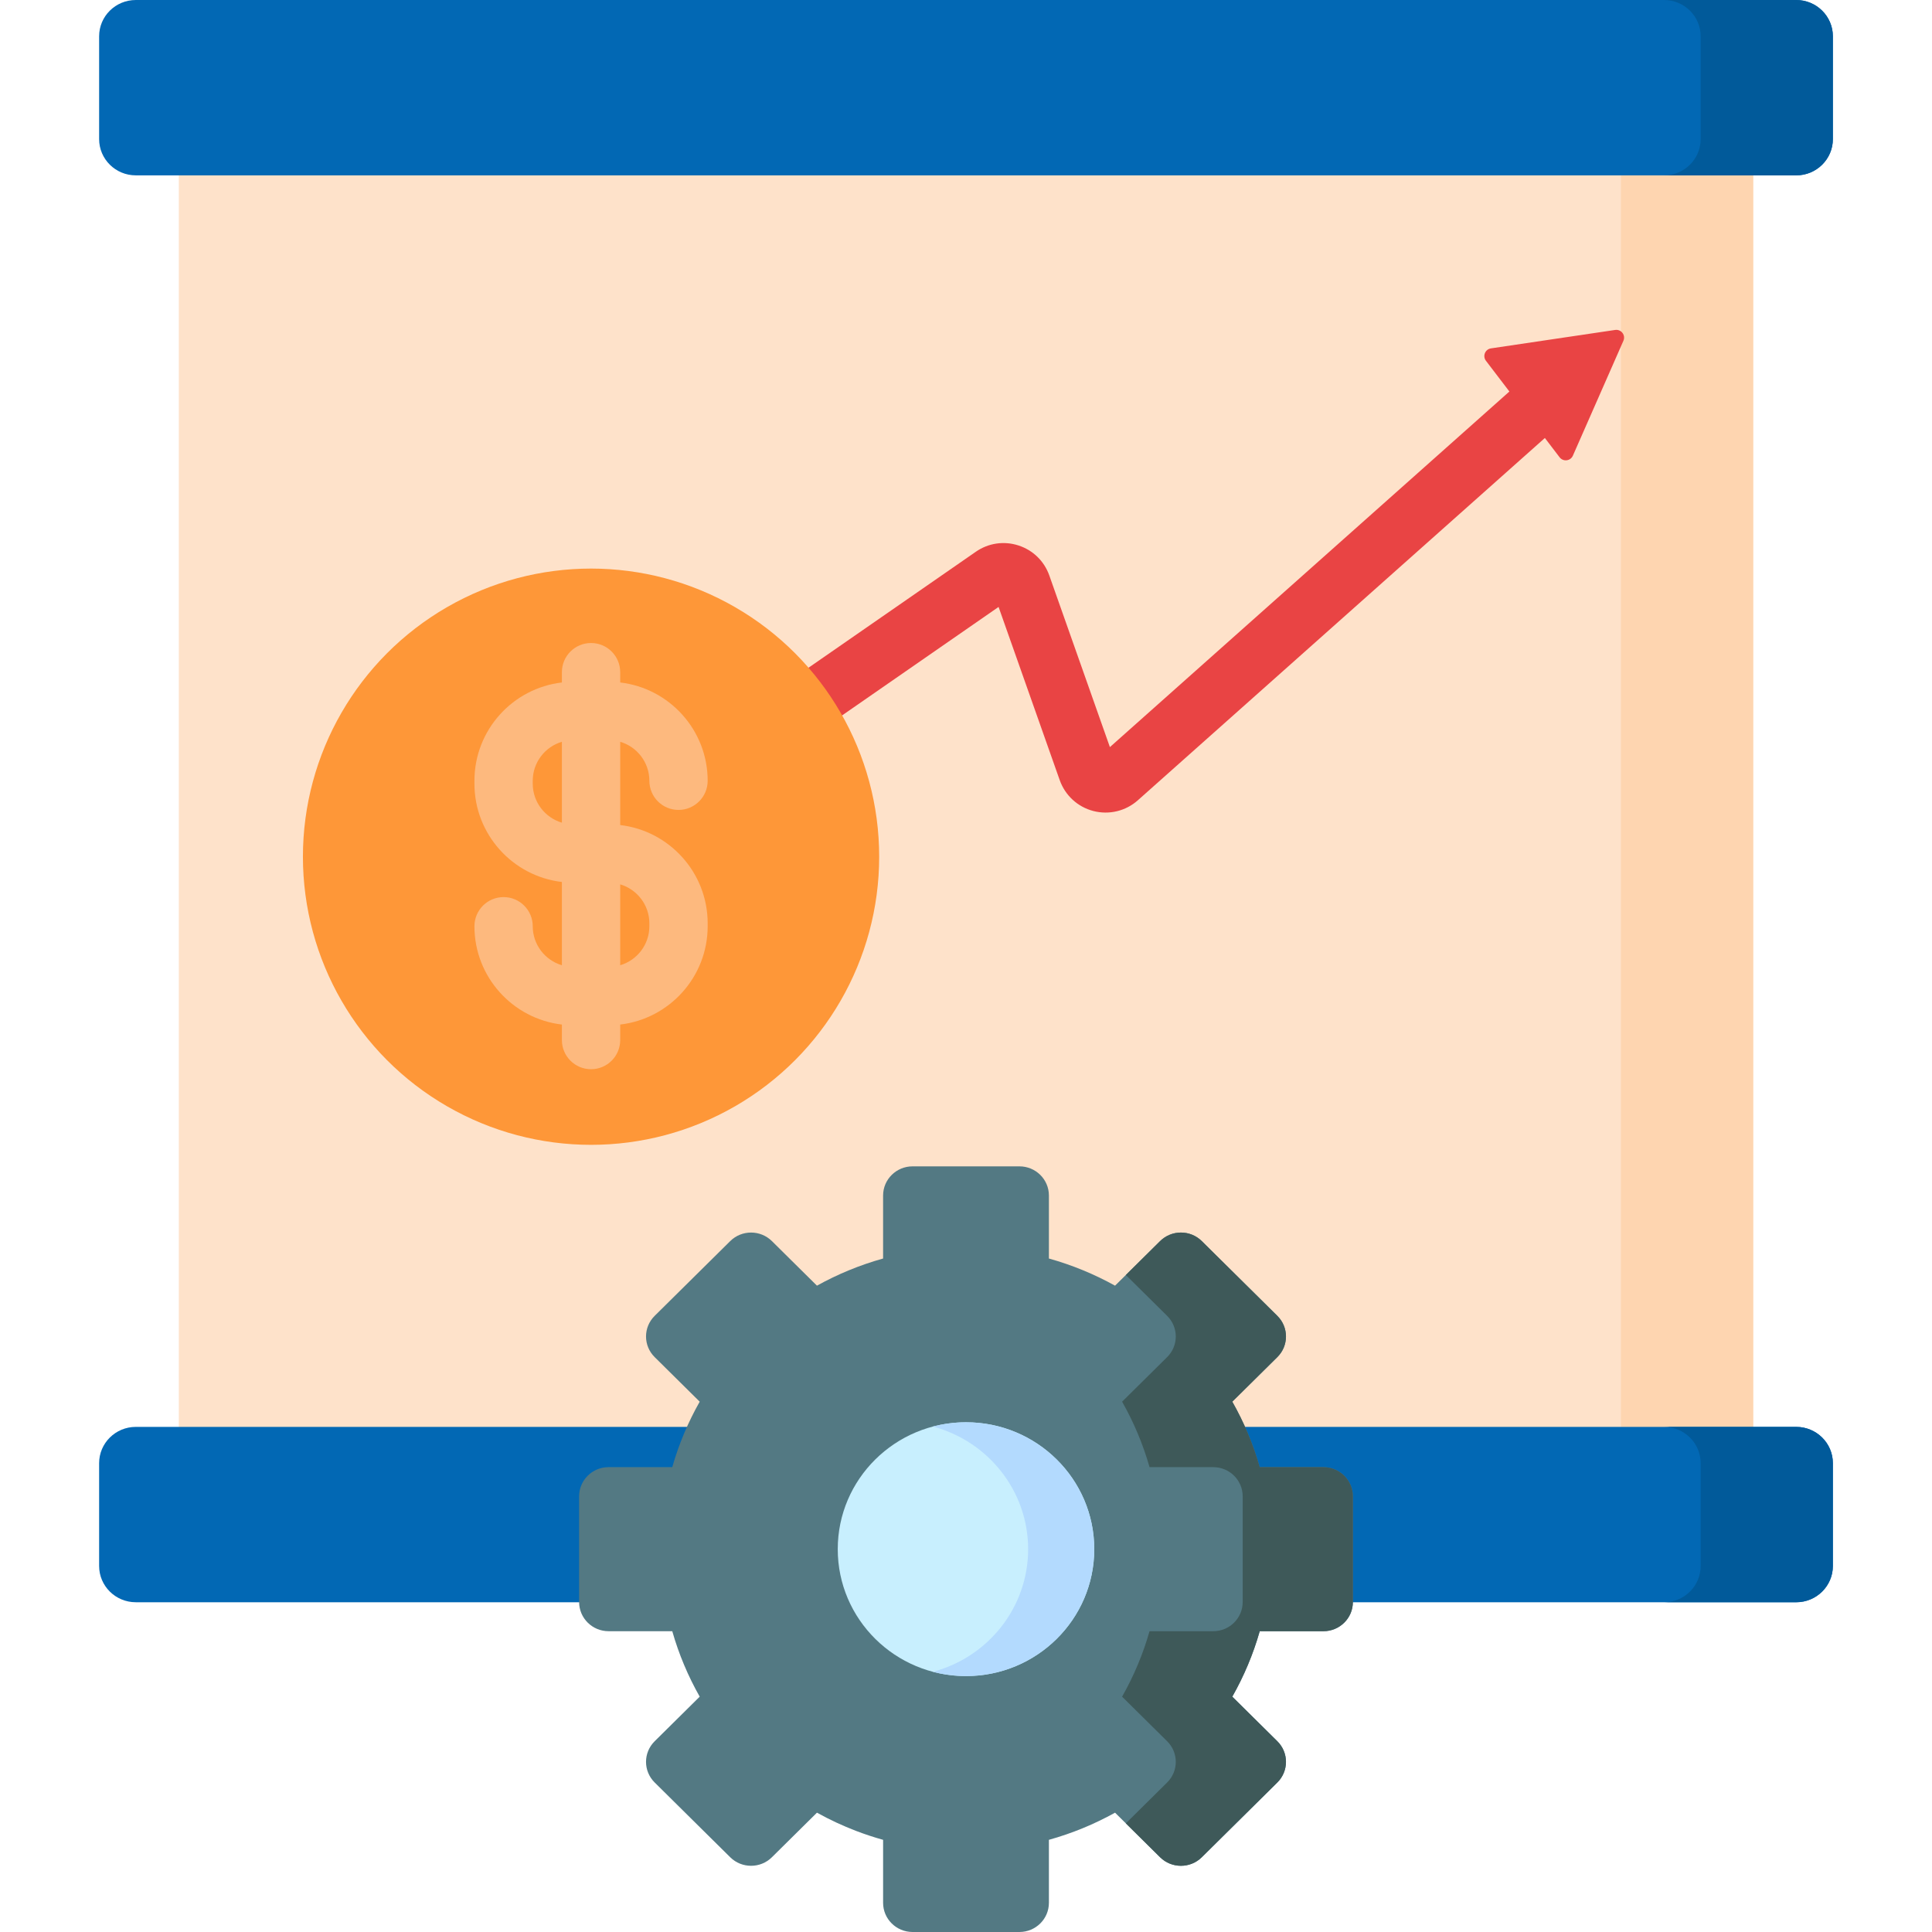
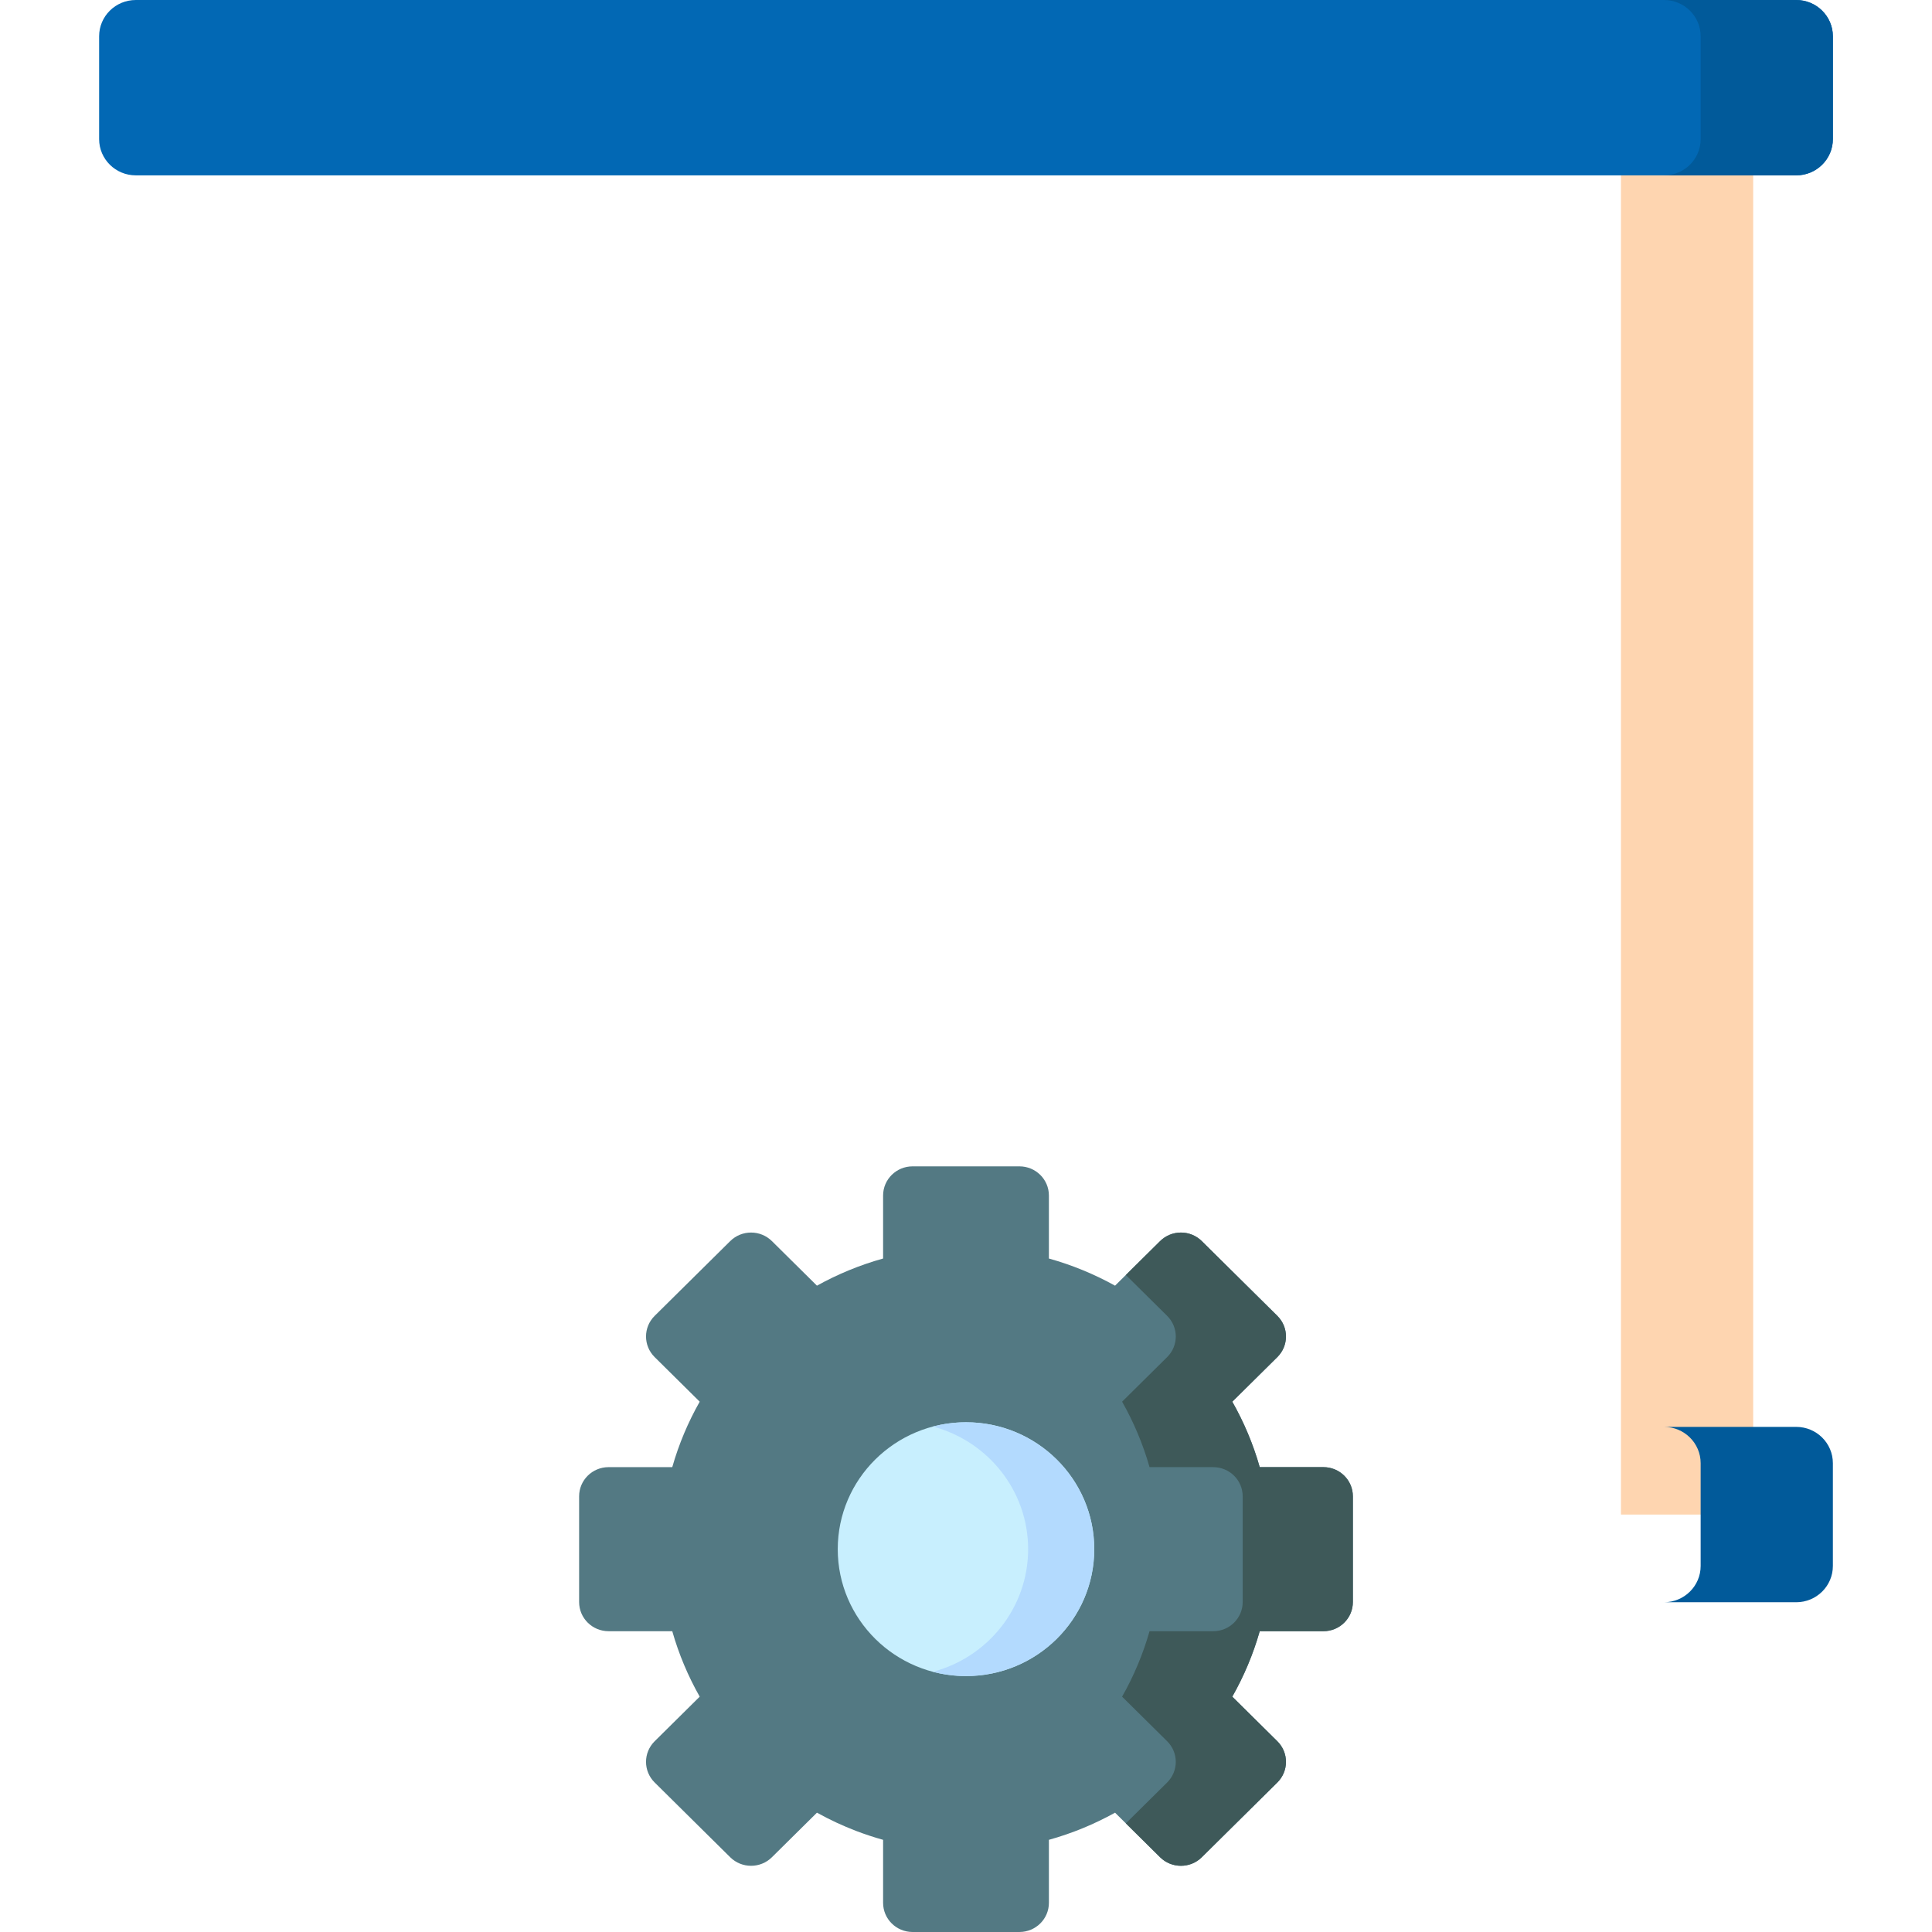
<svg xmlns="http://www.w3.org/2000/svg" id="Capa_1" enable-background="new 0 0 512 512" height="512" viewBox="0 0 512 512" width="512">
  <g>
    <g>
-       <path d="m47.388 23.236h417.223v378.139h-417.223z" fill="#fee2ca" />
      <path d="m429.569 23.236h35.042v378.139h-35.042z" fill="#fed5b0" />
-       <path d="m485.73 414.997v-27.242c0-5.31-4.35-9.615-9.717-9.615h-440.027c-5.366 0-9.717 4.305-9.717 9.615v27.242c0 5.31 4.35 9.615 9.717 9.615h440.027c5.367 0 9.717-4.305 9.717-9.615z" fill="#0268b4" />
      <path d="m485.73 36.857v-27.242c0-5.31-4.35-9.615-9.717-9.615h-440.027c-5.366 0-9.716 4.305-9.716 9.615v27.242c0 5.31 4.35 9.615 9.717 9.615h440.027c5.366 0 9.716-4.304 9.716-9.615z" fill="#0268b4" />
      <path d="m350.715 388.807h-16.873c-1.739-6.111-4.197-11.923-7.272-17.347l11.938-11.813c3.051-3.019 3.051-7.913 0-10.931l-20.023-19.813c-3.051-3.019-7.997-3.019-11.047 0l-11.938 11.813c-5.481-3.042-11.355-5.474-17.53-7.195v-16.696c0-4.269-3.497-7.73-7.812-7.73h-28.317c-4.314 0-7.812 3.461-7.812 7.73v16.696c-6.175 1.721-12.049 4.153-17.53 7.195l-11.938-11.813c-3.051-3.019-7.997-3.019-11.047 0l-20.023 19.813c-3.051 3.019-3.051 7.913 0 10.931l11.938 11.813c-3.075 5.424-5.532 11.236-7.272 17.347h-16.873c-4.314 0-7.812 3.461-7.812 7.73v28.02c0 4.269 3.497 7.73 7.812 7.73h16.873c1.739 6.111 4.197 11.923 7.272 17.347l-11.938 11.813c-3.051 3.019-3.051 7.913 0 10.931l20.023 19.813c3.051 3.019 7.997 3.019 11.047 0l11.938-11.813c3.33 1.848 6.805 3.471 10.404 4.847 2.325.888 4.702 1.673 7.126 2.349v16.696c0 4.269 3.497 7.73 7.812 7.73h28.317c4.314 0 7.812-3.461 7.812-7.73v-16.696c6.175-1.721 12.049-4.153 17.53-7.195l11.938 11.813c3.051 3.019 7.997 3.019 11.047 0l20.023-19.813c3.051-3.019 3.051-7.913 0-10.931l-11.938-11.813c3.075-5.424 5.532-11.236 7.272-17.347h16.873c4.314 0 7.812-3.461 7.812-7.73v-28.02c-.001-4.27-3.498-7.731-7.812-7.731z" fill="#537983" />
      <ellipse cx="256" cy="410.547" fill="#c8effe" rx="33.988" ry="33.632" />
      <path d="m476.014 378.139h-35.042c5.366 0 9.717 4.305 9.717 9.615v27.242c0 5.31-4.35 9.615-9.717 9.615h35.042c5.366 0 9.717-4.304 9.717-9.615v-27.242c-.001-5.31-4.351-9.615-9.717-9.615z" fill="#015a9a" />
      <path d="m476.014 0h-35.042c5.366 0 9.717 4.305 9.717 9.615v27.242c0 5.311-4.35 9.615-9.717 9.615h35.042c5.366 0 9.717-4.304 9.717-9.615v-27.242c-.001-5.31-4.351-9.615-9.717-9.615z" fill="#015a9a" />
      <g>
        <path d="m350.715 388.807h-16.873c-1.739-6.111-4.197-11.923-7.272-17.347l11.938-11.813c3.051-3.019 3.051-7.913 0-10.932l-20.023-19.813c-3.051-3.019-7.997-3.019-11.047 0l-9.077 8.982 10.946 10.831c3.051 3.019 3.051 7.912 0 10.932l-11.938 11.813c3.075 5.424 5.532 11.236 7.272 17.347h16.873c4.314 0 7.812 3.461 7.812 7.73v28.02c0 4.269-3.497 7.73-7.812 7.73h-16.874c-1.739 6.111-4.197 11.923-7.272 17.347l11.938 11.813c3.051 3.019 3.051 7.912 0 10.931l-10.946 10.831 9.077 8.982c3.051 3.019 7.997 3.019 11.047 0l20.023-19.813c3.051-3.019 3.051-7.912 0-10.931l-11.938-11.813c3.075-5.424 5.532-11.236 7.272-17.347h16.873c4.314 0 7.811-3.461 7.811-7.73v-28.02c.001-4.269-3.496-7.73-7.81-7.73z" fill="#3e5959" />
      </g>
      <path d="m256 376.915c-3.029 0-5.964.399-8.761 1.138 14.508 3.834 25.227 16.946 25.227 32.493 0 15.548-10.719 28.659-25.227 32.493 2.797.739 5.732 1.138 8.761 1.138 18.741 0 33.988-15.087 33.988-33.632s-15.247-33.63-33.988-33.63z" fill="#b3dafe" />
    </g>
-     <path d="m428.033 87.439-32.907 4.885c-1.552.23-2.287 2.041-1.335 3.288l6.214 8.142-105.87 94.234-16.052-45.47c-1.347-3.817-4.329-6.721-8.18-7.967-3.852-1.246-7.971-.638-11.298 1.669l-106.42 73.766c-3.507 2.431-4.38 7.244-1.949 10.752 1.501 2.165 3.908 3.326 6.357 3.326 1.518 0 3.052-.447 4.394-1.377l103.646-71.843 16.207 45.906c1.431 4.052 4.771 7.112 8.933 8.183 4.162 1.067 8.561.004 11.771-2.852l107.863-96.008 3.898 5.107c.952 1.247 2.892 1.015 3.524-.421l13.393-30.453c.652-1.484-.586-3.105-2.189-2.867z" fill="#e94444" />
-     <circle cx="156.635" cy="227.037" fill="#fe9738" r="76.358" />
-     <path d="m164.361 218.647v-22.067c4.461 1.32 7.726 5.45 7.726 10.332 0 4.268 3.459 7.726 7.726 7.726s7.726-3.459 7.726-7.726c0-13.432-10.148-24.531-23.179-26.049v-2.732c0-4.268-3.459-7.726-7.726-7.726s-7.726 3.459-7.726 7.726v2.732c-13.031 1.518-23.179 12.617-23.179 26.049v.772c0 13.432 10.148 24.531 23.179 26.049v22.066c-4.461-1.32-7.726-5.45-7.726-10.333 0-4.268-3.459-7.726-7.726-7.726s-7.726 3.459-7.726 7.726c0 13.432 10.148 24.531 23.179 26.049v4.111c0 4.268 3.459 7.726 7.726 7.726s7.726-3.459 7.726-7.726v-4.111c13.031-1.518 23.179-12.617 23.179-26.049v-.771c0-13.43-10.148-24.53-23.179-26.048zm-23.179-10.963v-.772c0-4.883 3.266-9.012 7.726-10.332v21.437c-4.46-1.321-7.726-5.45-7.726-10.333zm30.906 37.783c0 4.883-3.266 9.012-7.726 10.333v-21.436c4.461 1.32 7.726 5.45 7.726 10.333z" fill="#fdb97e" />
  </g>
</svg>